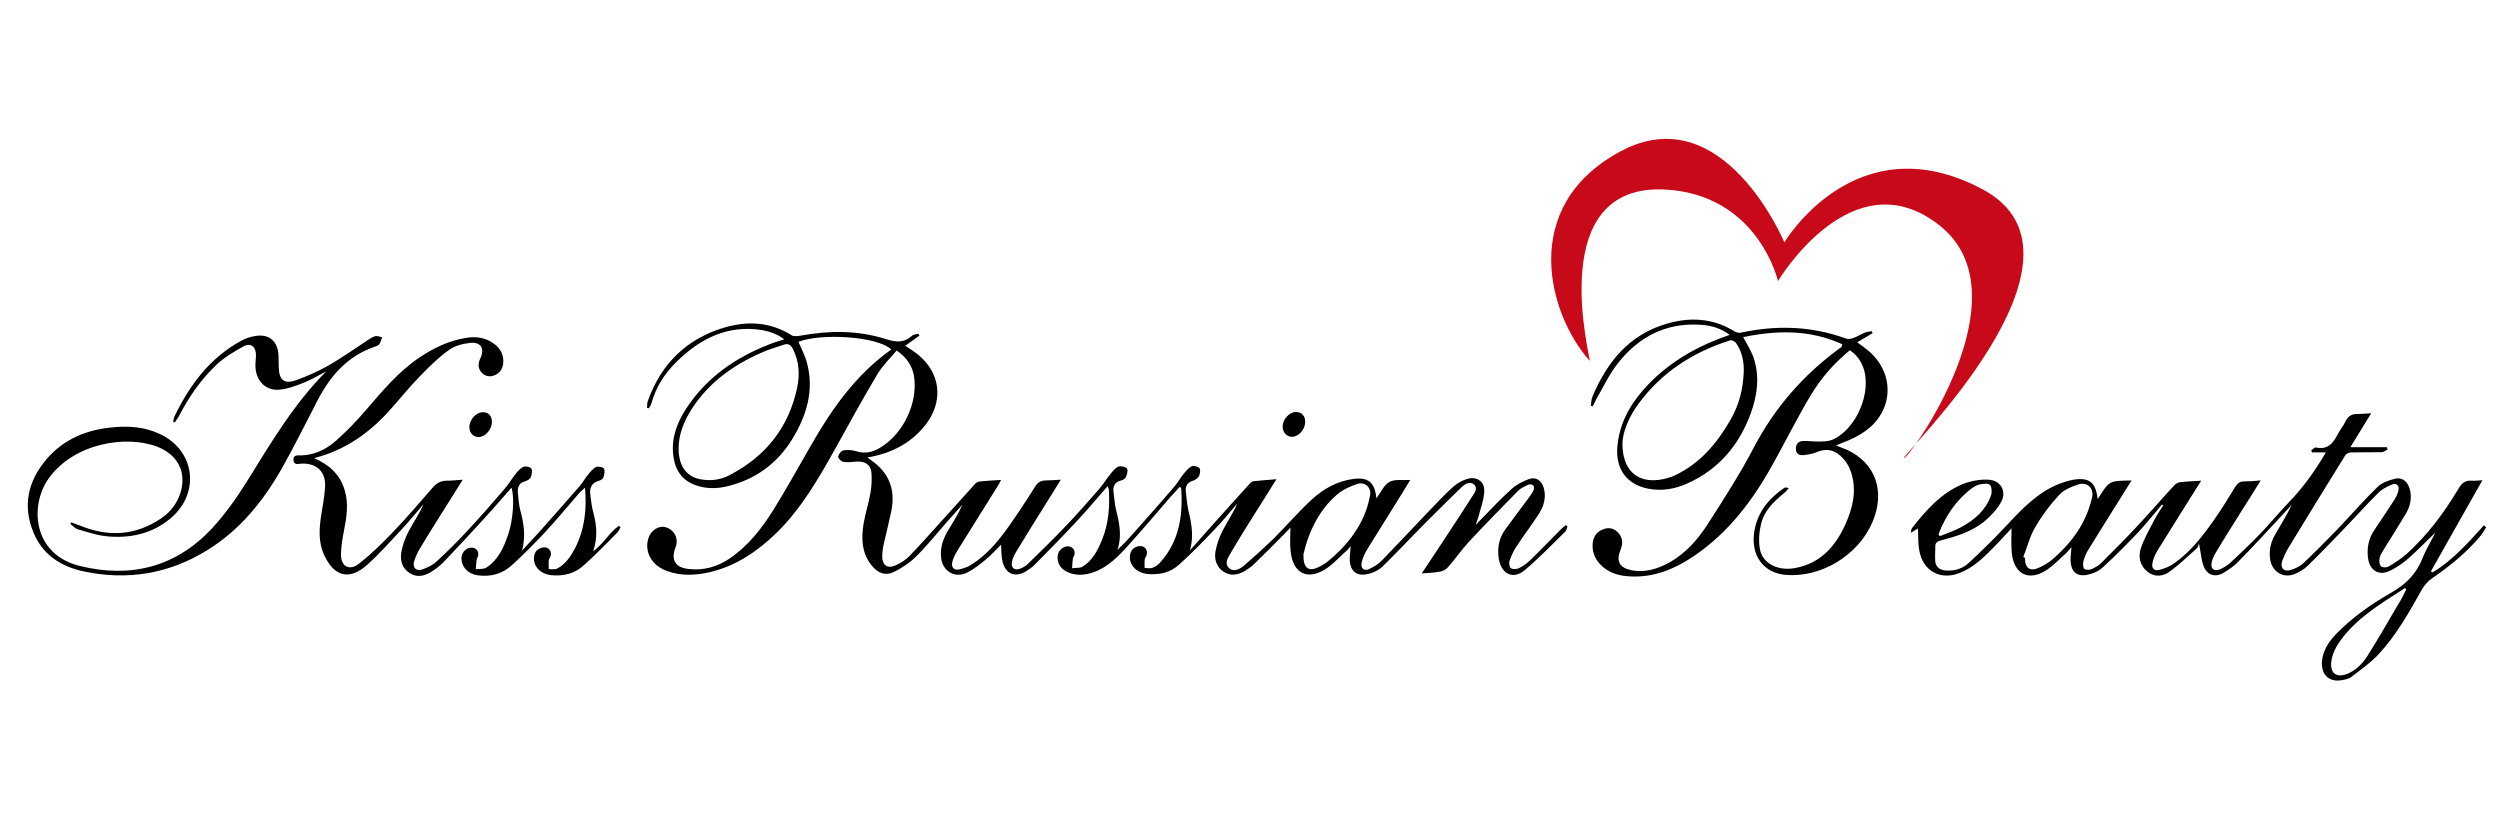
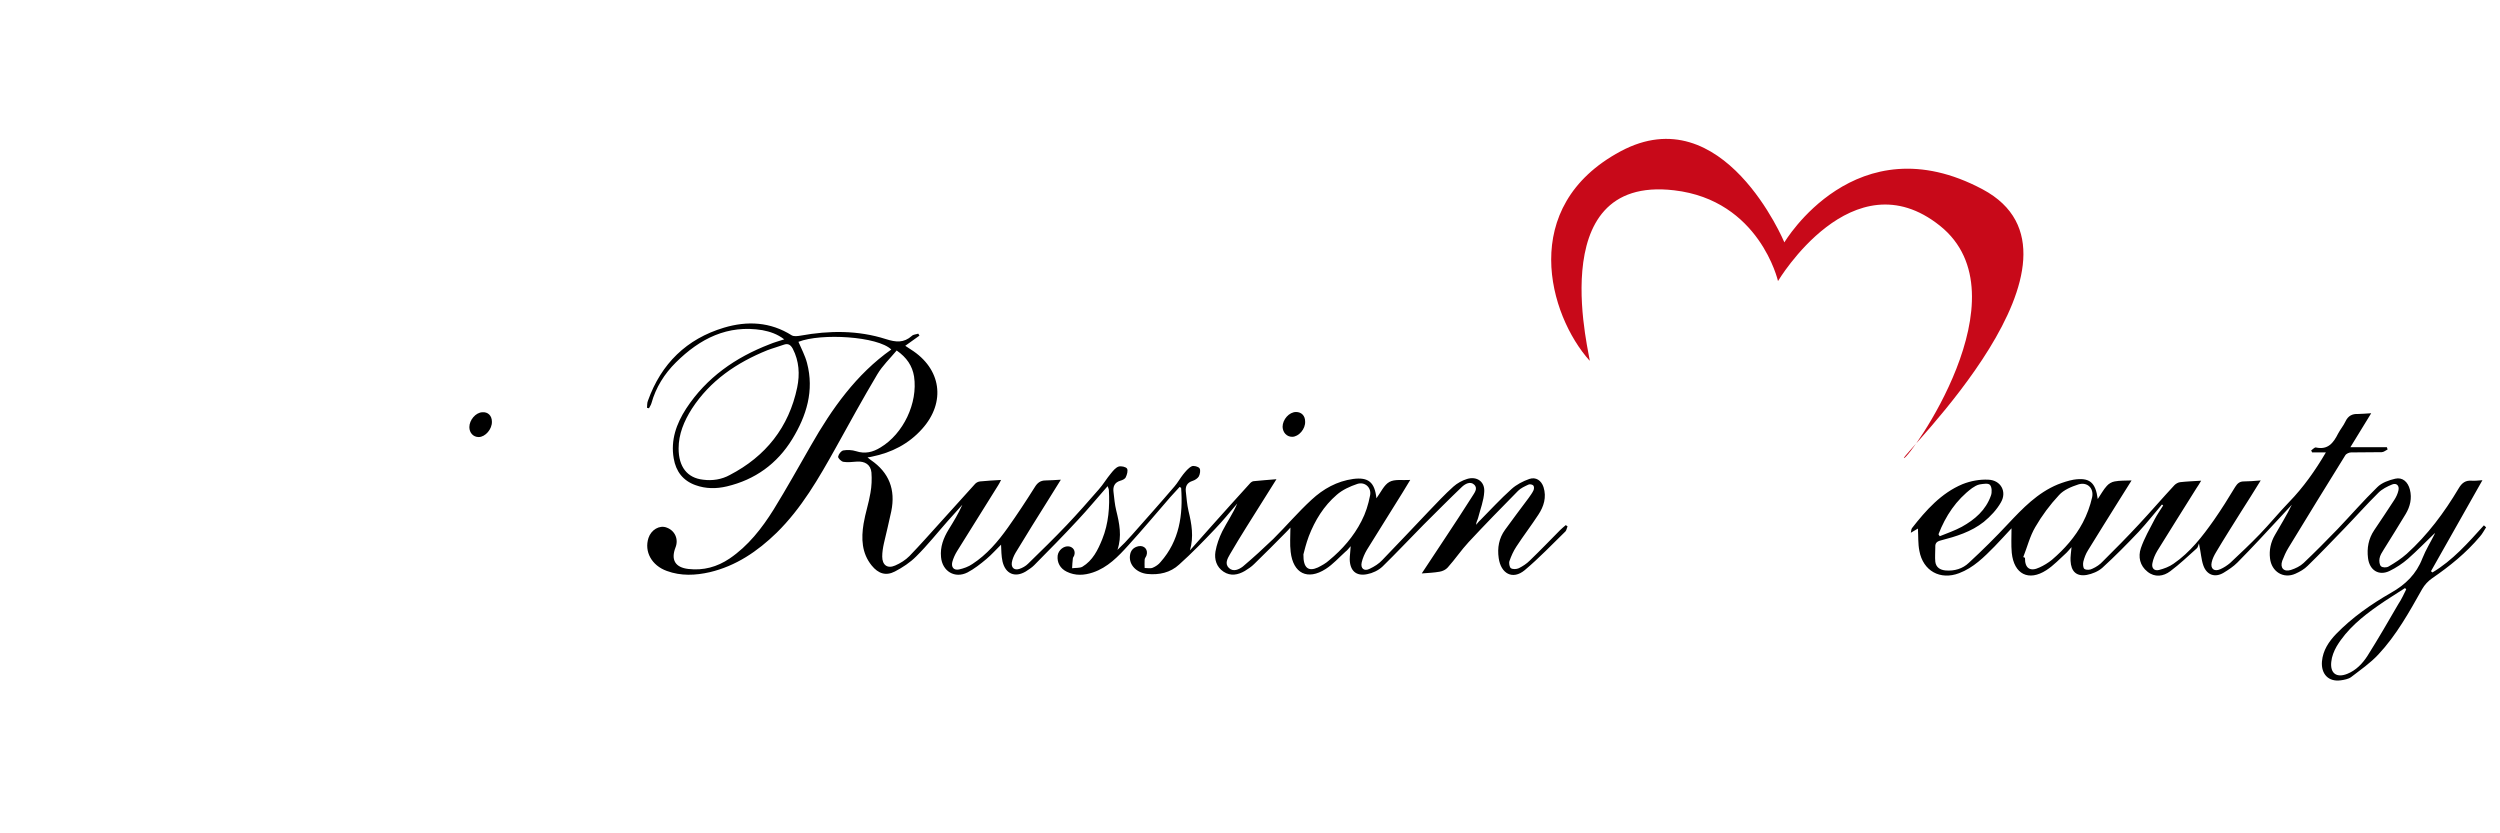
<svg xmlns="http://www.w3.org/2000/svg" width="180" height="60" viewBox="0 0 180 60" fill="none">
  <path d="M99.103 35.877C99.42 35.449 99.649 34.913 100.038 34.699C100.426 34.485 100.973 34.592 101.537 34.556C101.325 34.913 101.149 35.199 100.973 35.485C100.126 36.859 99.261 38.217 98.415 39.591C98.256 39.859 98.115 40.181 98.044 40.484C97.938 40.93 98.221 41.162 98.626 40.948C98.961 40.788 99.279 40.591 99.526 40.323C100.655 39.163 101.749 37.984 102.86 36.824C103.442 36.217 104.025 35.592 104.642 35.038C104.924 34.788 105.277 34.592 105.63 34.485C106.336 34.271 106.918 34.681 106.865 35.413C106.829 36.056 106.582 36.663 106.424 37.288C106.388 37.449 106.283 37.574 106.283 37.788C106.371 37.681 106.459 37.556 106.565 37.467C107.306 36.717 108.029 35.931 108.823 35.217C109.176 34.895 109.652 34.646 110.111 34.485C110.587 34.324 110.975 34.592 111.134 35.074C111.364 35.806 111.151 36.467 110.763 37.056C110.252 37.842 109.687 38.574 109.176 39.359C108.964 39.681 108.805 40.038 108.682 40.395C108.629 40.538 108.682 40.841 108.788 40.913C108.929 41.002 109.193 40.984 109.352 40.913C109.634 40.77 109.917 40.591 110.146 40.359C110.887 39.645 111.61 38.895 112.333 38.163C112.457 38.038 112.598 37.931 112.74 37.806C112.774 37.842 112.81 37.859 112.863 37.895C112.81 38.02 112.792 38.163 112.722 38.252C111.751 39.199 110.816 40.181 109.776 41.055C108.911 41.77 108.064 41.305 107.906 40.181C107.8 39.448 107.923 38.752 108.364 38.145C108.911 37.377 109.493 36.627 110.058 35.86C110.181 35.681 110.322 35.503 110.411 35.306C110.464 35.199 110.464 35.02 110.393 34.949C110.322 34.878 110.128 34.842 110.04 34.895C109.776 35.02 109.493 35.145 109.299 35.342C108.1 36.556 106.9 37.788 105.736 39.038C105.206 39.609 104.765 40.27 104.236 40.859C104.095 41.02 103.866 41.127 103.654 41.162C103.248 41.234 102.843 41.252 102.366 41.287C102.948 40.395 103.495 39.573 104.042 38.752C104.695 37.77 105.348 36.77 105.983 35.77C106.141 35.503 106.441 35.181 106.141 34.895C105.859 34.628 105.489 34.842 105.259 35.056C104.324 35.949 103.407 36.877 102.49 37.788C101.502 38.788 100.549 39.806 99.544 40.788C99.244 41.073 98.82 41.27 98.432 41.341C97.638 41.502 97.197 41.091 97.18 40.27C97.18 39.984 97.233 39.716 97.25 39.324C97.091 39.502 97.003 39.627 96.88 39.716C96.403 40.145 95.98 40.627 95.451 40.966C94.145 41.805 93.105 41.287 92.928 39.734C92.858 39.181 92.91 38.609 92.91 37.984C92.787 38.127 92.681 38.234 92.593 38.324C91.834 39.091 91.076 39.859 90.3 40.609C90.106 40.805 89.859 40.966 89.629 41.109C89.135 41.395 88.606 41.502 88.094 41.162C87.583 40.823 87.424 40.27 87.512 39.716C87.6 39.216 87.777 38.716 88.006 38.252C88.341 37.592 88.782 36.967 89.082 36.252C88.553 36.877 88.041 37.502 87.477 38.092C86.648 38.966 85.801 39.841 84.901 40.645C84.266 41.234 83.455 41.412 82.59 41.323C81.832 41.234 81.285 40.68 81.355 40.02C81.391 39.627 81.62 39.395 81.99 39.324C82.414 39.252 82.696 39.609 82.537 40.02C82.502 40.109 82.414 40.198 82.414 40.305C82.396 40.502 82.414 40.698 82.414 40.895C82.608 40.895 82.837 40.948 82.996 40.877C83.208 40.788 83.419 40.645 83.561 40.466C84.919 38.931 85.184 37.074 85.042 35.128C85.007 35.11 84.972 35.074 84.937 35.056C84.707 35.306 84.496 35.538 84.266 35.788C83.261 36.949 82.273 38.127 81.232 39.27C80.509 40.073 79.75 40.859 78.692 41.216C78.056 41.43 77.421 41.466 76.804 41.162C76.328 40.93 76.098 40.502 76.151 40.002C76.204 39.609 76.592 39.288 76.963 39.341C77.28 39.395 77.439 39.663 77.351 39.966C77.333 40.056 77.245 40.127 77.245 40.216C77.21 40.448 77.21 40.68 77.192 40.913C77.439 40.877 77.739 40.913 77.933 40.805C78.674 40.359 79.044 39.609 79.362 38.824C79.821 37.681 79.909 36.485 79.838 35.27C79.838 35.217 79.803 35.163 79.75 35.003C78.992 35.86 78.321 36.681 77.598 37.449C76.575 38.556 75.516 39.627 74.458 40.698C74.281 40.877 74.07 41.002 73.858 41.145C73.082 41.609 72.394 41.323 72.182 40.43C72.094 40.038 72.094 39.609 72.076 39.216C71.741 39.538 71.406 39.931 71.018 40.252C70.594 40.609 70.135 40.966 69.659 41.216C68.742 41.68 67.842 41.127 67.754 40.109C67.683 39.377 67.93 38.734 68.301 38.127C68.654 37.556 69.007 36.984 69.289 36.342C68.936 36.734 68.601 37.109 68.248 37.502C67.489 38.359 66.784 39.252 65.972 40.056C65.531 40.502 64.984 40.859 64.437 41.145C63.785 41.484 63.238 41.305 62.761 40.716C62.038 39.823 62.003 38.77 62.179 37.699C62.303 36.949 62.55 36.235 62.673 35.485C62.761 35.003 62.779 34.503 62.744 34.021C62.691 33.449 62.268 33.199 61.703 33.235C61.385 33.253 61.05 33.306 60.733 33.253C60.574 33.235 60.327 32.985 60.345 32.878C60.38 32.699 60.556 32.467 60.715 32.431C61.015 32.378 61.35 32.396 61.632 32.485C62.285 32.699 62.85 32.556 63.397 32.217C65.037 31.235 66.096 29.021 65.813 27.111C65.69 26.343 65.284 25.736 64.561 25.236C64.085 25.808 63.538 26.325 63.167 26.95C62.126 28.7 61.156 30.468 60.168 32.253C58.951 34.431 57.716 36.592 55.917 38.359C54.541 39.698 52.988 40.752 51.1 41.198C50.077 41.43 49.036 41.484 48.013 41.109C46.919 40.716 46.373 39.716 46.69 38.734C46.884 38.145 47.484 37.788 47.996 37.984C48.596 38.199 48.878 38.824 48.631 39.431C48.296 40.305 48.613 40.859 49.566 40.966C50.642 41.091 51.63 40.823 52.529 40.216C53.87 39.306 54.858 38.038 55.705 36.681C56.64 35.163 57.504 33.61 58.386 32.075C59.904 29.414 61.65 26.95 64.173 25.165C63.203 24.218 59.127 23.968 57.487 24.611C57.698 25.111 57.963 25.593 58.104 26.129C58.633 28.129 58.069 29.932 57.046 31.61C55.952 33.396 54.364 34.538 52.335 35.02C51.577 35.199 50.818 35.199 50.077 34.931C49.178 34.61 48.666 33.949 48.507 33.003C48.278 31.682 48.701 30.503 49.407 29.414C50.871 27.182 52.953 25.736 55.405 24.79C55.564 24.718 55.74 24.665 55.899 24.611C56.058 24.558 56.234 24.504 56.464 24.433C55.952 24.04 55.44 23.879 54.893 23.772C52.388 23.361 50.395 24.379 48.666 26.093C47.837 26.914 47.219 27.896 46.902 29.039C46.867 29.164 46.778 29.289 46.725 29.396C46.673 29.378 46.62 29.378 46.584 29.361C46.602 29.182 46.584 29.003 46.655 28.843C47.608 26.182 49.442 24.397 52.124 23.593C53.8 23.094 55.458 23.165 57.01 24.147C57.169 24.236 57.434 24.201 57.645 24.165C59.709 23.79 61.773 23.772 63.785 24.415C64.508 24.647 65.073 24.701 65.655 24.183C65.76 24.076 65.972 24.076 66.113 24.022C66.149 24.076 66.166 24.111 66.201 24.165C65.866 24.397 65.549 24.629 65.178 24.897C65.337 25.004 65.461 25.076 65.584 25.165C67.772 26.54 68.124 28.95 66.395 30.878C65.425 31.967 64.19 32.592 62.779 32.878C62.691 32.896 62.62 32.914 62.462 32.931C62.585 33.021 62.638 33.092 62.709 33.128C64.014 34.021 64.49 35.253 64.173 36.806C64.014 37.574 63.82 38.342 63.644 39.109C63.573 39.431 63.52 39.752 63.52 40.073C63.52 40.68 63.891 40.966 64.455 40.716C64.826 40.555 65.196 40.323 65.478 40.038C66.254 39.234 66.995 38.395 67.754 37.556C68.565 36.663 69.377 35.752 70.189 34.86C70.277 34.753 70.418 34.681 70.559 34.663C71.035 34.61 71.529 34.592 72.076 34.556C71.988 34.735 71.935 34.842 71.864 34.949C70.876 36.538 69.889 38.109 68.901 39.698C68.76 39.931 68.636 40.198 68.565 40.466C68.477 40.841 68.671 41.073 69.042 41.002C69.377 40.93 69.73 40.805 70.012 40.609C71.053 39.931 71.847 39.002 72.57 37.984C73.24 37.038 73.876 36.074 74.493 35.092C74.687 34.771 74.899 34.592 75.287 34.592C75.622 34.592 75.957 34.556 76.381 34.538C76.045 35.074 75.763 35.538 75.481 35.985C74.687 37.252 73.893 38.52 73.117 39.806C72.993 40.02 72.888 40.27 72.852 40.502C72.799 40.877 73.029 41.073 73.382 40.966C73.611 40.895 73.858 40.752 74.017 40.591C74.951 39.681 75.904 38.752 76.804 37.806C77.598 36.967 78.356 36.11 79.115 35.235C79.433 34.878 79.68 34.449 79.997 34.074C80.156 33.878 80.332 33.664 80.544 33.592C80.72 33.539 81.055 33.61 81.144 33.735C81.232 33.878 81.144 34.181 81.055 34.36C81.003 34.485 80.808 34.574 80.667 34.61C80.244 34.735 80.121 35.038 80.173 35.431C80.226 35.877 80.262 36.324 80.368 36.752C80.597 37.681 80.791 38.609 80.456 39.591C80.632 39.413 80.808 39.252 80.985 39.074C81.161 38.895 81.32 38.699 81.496 38.52C82.52 37.359 83.561 36.199 84.566 35.02C84.795 34.753 84.972 34.431 85.184 34.163C85.36 33.949 85.554 33.699 85.801 33.574C85.942 33.503 86.277 33.592 86.365 33.717C86.454 33.842 86.401 34.146 86.313 34.306C86.224 34.449 86.03 34.574 85.854 34.628C85.466 34.753 85.342 35.02 85.378 35.378C85.43 35.842 85.466 36.324 85.572 36.788C85.801 37.717 85.96 38.645 85.677 39.627C86.189 39.038 86.718 38.467 87.23 37.877C88.13 36.859 89.047 35.86 89.964 34.842C90.035 34.753 90.141 34.663 90.247 34.646C90.758 34.592 91.287 34.556 91.905 34.503C91.146 35.699 90.458 36.806 89.753 37.931C89.347 38.591 88.941 39.234 88.553 39.913C88.377 40.216 88.165 40.591 88.483 40.895C88.8 41.198 89.206 41.002 89.488 40.788C90.247 40.145 90.97 39.484 91.676 38.806C92.611 37.877 93.457 36.877 94.428 35.985C95.274 35.199 96.262 34.646 97.427 34.485C98.52 34.342 98.979 34.717 99.103 35.877ZM48.86 32.289C48.86 33.61 49.478 34.413 50.624 34.538C51.295 34.628 51.965 34.521 52.547 34.199C55.123 32.86 56.799 30.771 57.398 27.896C57.593 26.95 57.54 26.004 57.081 25.111C56.922 24.826 56.746 24.701 56.411 24.826C56.023 24.968 55.617 25.076 55.246 25.218C53.041 26.111 51.136 27.397 49.813 29.432C49.248 30.325 48.86 31.253 48.86 32.289ZM93.846 39.913C93.828 40.913 94.216 41.162 94.886 40.859C95.168 40.716 95.468 40.555 95.698 40.341C96.65 39.556 97.462 38.627 98.026 37.52C98.326 36.949 98.52 36.324 98.644 35.681C98.767 35.11 98.273 34.663 97.727 34.842C97.197 35.02 96.65 35.27 96.245 35.628C95.31 36.431 94.675 37.467 94.234 38.609C94.04 39.127 93.916 39.645 93.846 39.913Z" fill="black" />
  <path d="M175.295 38.395C174.661 39.002 174.043 39.645 173.373 40.234C172.984 40.573 172.526 40.877 172.049 41.109C171.273 41.484 170.603 41.055 170.497 40.181C170.408 39.466 170.532 38.788 170.938 38.181C171.432 37.449 171.908 36.735 172.384 36.002C172.526 35.788 172.631 35.556 172.685 35.324C172.773 34.985 172.561 34.753 172.243 34.878C171.891 35.02 171.502 35.217 171.238 35.485C170.408 36.306 169.632 37.181 168.821 38.02C167.939 38.931 167.056 39.859 166.157 40.734C165.91 40.984 165.592 41.163 165.275 41.305C164.41 41.698 163.546 41.163 163.441 40.198C163.369 39.609 163.493 39.038 163.794 38.52C164.199 37.806 164.64 37.109 165.01 36.342C164.745 36.627 164.464 36.931 164.199 37.217C163.176 38.324 162.153 39.431 161.094 40.502C160.811 40.788 160.459 41.02 160.107 41.234C159.489 41.609 158.889 41.412 158.642 40.716C158.484 40.27 158.466 39.77 158.324 39.127C158.271 39.252 158.254 39.413 158.165 39.484C157.548 40.038 156.931 40.627 156.26 41.127C155.766 41.502 155.148 41.591 154.62 41.163C154.073 40.734 153.932 40.091 154.143 39.466C154.39 38.752 154.779 38.074 155.132 37.395C155.308 37.056 155.537 36.735 155.748 36.395C155.714 36.377 155.696 36.342 155.66 36.324C155.096 36.984 154.567 37.663 153.985 38.288C153.138 39.181 152.273 40.056 151.373 40.877C151.074 41.145 150.633 41.323 150.245 41.395C149.503 41.52 149.116 41.145 149.08 40.377C149.062 40.091 149.116 39.788 149.15 39.395C148.992 39.573 148.904 39.681 148.798 39.788C148.322 40.216 147.864 40.716 147.334 41.055C146.063 41.877 145.005 41.341 144.847 39.806C144.793 39.234 144.829 38.645 144.829 38.038C144.405 38.484 144.017 38.931 143.611 39.341C142.853 40.109 142.094 40.877 141.054 41.27C139.695 41.787 138.46 41.109 138.195 39.663C138.09 39.145 138.125 38.609 138.09 38.056C137.966 38.127 137.825 38.217 137.579 38.359C137.613 38.181 137.613 38.092 137.667 38.02C138.672 36.735 139.766 35.503 141.3 34.86C141.882 34.628 142.554 34.503 143.17 34.538C144.053 34.574 144.512 35.395 144.07 36.163C143.77 36.699 143.312 37.181 142.835 37.574C141.936 38.288 140.841 38.627 139.73 38.913C139.448 38.984 139.324 39.109 139.342 39.395C139.342 39.752 139.307 40.109 139.342 40.448C139.395 40.859 139.695 41.038 140.083 41.073C140.718 41.127 141.318 40.948 141.759 40.52C142.729 39.627 143.682 38.681 144.582 37.717C145.64 36.592 146.699 35.485 148.163 34.878C148.534 34.735 148.904 34.61 149.292 34.538C150.438 34.36 150.879 34.717 151.038 35.931C151.268 35.592 151.445 35.253 151.691 34.985C151.832 34.824 152.044 34.699 152.256 34.663C152.626 34.592 153.014 34.61 153.473 34.592C153.12 35.145 152.821 35.628 152.52 36.11C151.796 37.27 151.056 38.449 150.333 39.627C150.175 39.877 150.068 40.163 149.998 40.448C149.962 40.609 149.98 40.913 150.085 40.966C150.227 41.055 150.492 41.038 150.65 40.948C150.933 40.823 151.198 40.645 151.409 40.413C152.291 39.538 153.156 38.663 154.002 37.752C154.867 36.824 155.696 35.86 156.56 34.931C156.666 34.824 156.825 34.735 156.966 34.717C157.425 34.663 157.901 34.646 158.484 34.61C158.342 34.842 158.254 35.003 158.148 35.145C157.213 36.645 156.26 38.145 155.325 39.663C155.166 39.931 155.026 40.252 154.972 40.555C154.902 40.895 155.096 41.127 155.449 41.038C155.802 40.948 156.189 40.805 156.49 40.591C157.689 39.77 158.571 38.627 159.401 37.449C159.947 36.663 160.442 35.878 160.935 35.056C161.094 34.806 161.253 34.663 161.553 34.663C161.923 34.663 162.294 34.628 162.771 34.592C162.276 35.395 161.818 36.127 161.359 36.842C160.759 37.806 160.141 38.77 159.559 39.752C159.419 39.984 159.295 40.234 159.242 40.484C159.136 40.948 159.419 41.18 159.859 40.984C160.107 40.877 160.353 40.716 160.565 40.538C161.288 39.859 162.011 39.181 162.699 38.467C163.423 37.717 164.093 36.895 164.817 36.145C165.84 35.092 166.687 33.896 167.463 32.574C167.11 32.574 166.793 32.574 166.474 32.574C166.457 32.521 166.422 32.485 166.404 32.431C166.51 32.36 166.651 32.2 166.739 32.217C167.622 32.414 168.009 31.878 168.344 31.218C168.504 30.914 168.733 30.646 168.874 30.343C169.068 29.932 169.367 29.789 169.774 29.807C170.055 29.807 170.356 29.771 170.727 29.753C170.215 30.593 169.738 31.36 169.227 32.2C170.144 32.2 171.008 32.2 171.855 32.2C171.873 32.253 171.891 32.306 171.908 32.36C171.767 32.431 171.626 32.556 171.485 32.556C170.743 32.574 170.021 32.556 169.279 32.574C169.138 32.574 168.927 32.664 168.856 32.789C167.48 35.003 166.121 37.217 164.763 39.449C164.587 39.734 164.446 40.056 164.322 40.377C164.146 40.877 164.428 41.198 164.94 41.038C165.275 40.93 165.61 40.77 165.857 40.538C166.687 39.752 167.498 38.931 168.31 38.092C169.262 37.092 170.179 36.038 171.167 35.074C171.485 34.753 171.997 34.574 172.455 34.467C172.984 34.342 173.373 34.699 173.513 35.253C173.672 35.878 173.531 36.467 173.213 37.002C172.703 37.859 172.155 38.716 171.626 39.573C171.503 39.77 171.361 39.984 171.325 40.216C171.291 40.395 171.325 40.68 171.432 40.77C171.538 40.877 171.838 40.877 171.979 40.788C172.438 40.52 172.878 40.234 173.284 39.877C174.784 38.52 175.983 36.913 177.024 35.163C177.253 34.77 177.518 34.574 177.959 34.61C178.206 34.628 178.453 34.592 178.735 34.574C177.483 36.788 176.266 38.949 175.03 41.127C175.066 41.163 175.102 41.18 175.136 41.216C176.583 40.359 177.712 39.074 178.841 37.824C178.894 37.877 178.947 37.913 179 37.967C178.859 38.181 178.735 38.431 178.559 38.627C177.554 39.823 176.372 40.77 175.101 41.645C174.819 41.841 174.572 42.109 174.396 42.412C173.461 44.073 172.543 45.733 171.238 47.126C170.655 47.751 169.95 48.233 169.279 48.751C169.086 48.894 168.785 48.947 168.539 48.983C167.656 49.108 167.11 48.536 167.18 47.626C167.251 46.822 167.674 46.197 168.203 45.644C169.367 44.448 170.727 43.501 172.155 42.68C173.196 42.091 173.973 41.341 174.414 40.198C174.661 39.573 175.014 39.02 175.313 38.413L175.295 38.395ZM145.675 40.109C145.711 40.127 145.746 40.145 145.799 40.163C145.782 40.913 146.169 41.18 146.839 40.859C147.158 40.716 147.475 40.52 147.74 40.306C148.639 39.538 149.415 38.663 149.962 37.627C150.262 37.056 150.492 36.431 150.633 35.806C150.773 35.145 150.28 34.681 149.645 34.878C149.15 35.038 148.586 35.27 148.251 35.645C147.599 36.342 147.016 37.127 146.54 37.949C146.151 38.609 145.958 39.395 145.675 40.109ZM173.249 42.43C173.213 42.394 173.196 42.377 173.161 42.341C172.508 42.769 171.855 43.162 171.22 43.609C170.073 44.412 168.98 45.305 168.239 46.537C168.045 46.876 167.886 47.269 167.851 47.661C167.762 48.483 168.239 48.822 168.998 48.519C169.632 48.269 170.109 47.769 170.462 47.215C171.238 45.983 171.961 44.733 172.685 43.484C172.914 43.144 173.072 42.787 173.249 42.43ZM139.571 38.467C139.607 38.52 139.625 38.556 139.66 38.609C140.189 38.395 140.753 38.199 141.248 37.931C142.183 37.413 142.977 36.735 143.347 35.681C143.435 35.449 143.417 35.056 143.276 34.913C143.152 34.77 142.783 34.842 142.536 34.878C142.341 34.913 142.147 35.038 141.988 35.145C140.841 36.002 140.083 37.145 139.571 38.467Z" fill="black" />
-   <path d="M132.656 24.79C130.31 23.719 127.928 23.772 125.511 24.272C125.776 24.772 126.076 25.236 126.253 25.736C126.711 27.093 126.534 28.432 126.058 29.754C125.212 32.075 123.713 33.825 121.454 34.824C120.572 35.217 119.619 35.378 118.649 35.181C117.132 34.878 116.338 33.789 116.444 32.235C116.567 30.611 117.273 29.254 118.331 28.057C119.937 26.236 121.948 25.04 124.189 24.236C124.277 24.201 124.383 24.165 124.541 24.111C123.871 23.612 123.148 23.415 122.371 23.38C119.919 23.237 117.961 24.272 116.479 26.165C115.862 26.95 115.42 27.897 114.909 28.789C114.821 28.932 114.768 29.093 114.68 29.254C114.627 29.236 114.592 29.236 114.539 29.218C114.574 28.986 114.574 28.754 114.662 28.54C115.703 26.093 117.256 24.147 119.884 23.344C121.613 22.808 123.306 22.88 124.894 23.862C125.017 23.933 125.194 23.987 125.336 23.951C127.91 23.397 130.433 23.469 132.921 24.379C133.08 24.433 133.292 24.397 133.468 24.326C133.75 24.219 133.997 24.058 134.261 23.951C134.42 23.88 134.596 23.88 134.773 23.844C134.791 23.897 134.809 23.933 134.826 23.987C134.473 24.201 134.121 24.415 133.715 24.647C133.98 24.844 134.227 25.004 134.438 25.183C135.761 26.236 136.255 27.897 135.655 29.361C135.179 30.521 134.243 31.2 133.15 31.682C132.851 31.807 132.55 31.914 132.197 32.075C132.498 32.2 132.762 32.289 133.009 32.396C135.055 33.36 135.761 35.396 134.809 37.61C133.785 39.984 131.139 41.591 128.598 41.395C126.993 41.27 126.04 40.02 126.305 38.288C126.517 36.913 127.328 35.913 128.44 35.146C128.51 35.092 128.616 35.074 128.793 35.146C128.687 35.253 128.598 35.396 128.475 35.485C127.735 36.092 127.029 36.753 126.799 37.717C126.658 38.288 126.606 38.931 126.711 39.52C126.887 40.556 127.982 41.109 129.163 40.913C131.015 40.609 132.127 39.395 132.868 37.752C133.38 36.61 133.679 35.414 133.326 34.164C133.15 33.557 132.851 33.057 132.339 32.682C131.844 32.325 131.351 32.325 130.804 32.557C130.504 32.682 130.151 32.735 129.834 32.771C129.551 32.789 129.304 32.682 129.304 32.325C129.286 31.985 129.481 31.771 129.798 31.753C130.169 31.735 130.522 31.789 130.892 31.789C131.228 31.789 131.581 31.789 131.88 31.682C133.645 30.968 134.826 28.2 134.138 26.415C133.944 25.915 133.645 25.522 133.186 25.218C132.039 26.165 131.086 27.254 130.345 28.504C129.41 30.075 128.598 31.7 127.717 33.289C126.253 35.967 124.453 38.377 121.878 40.092C120.519 41.002 119.037 41.591 117.378 41.502C116.55 41.466 115.791 41.252 115.191 40.609C114.786 40.163 114.609 39.645 114.68 39.056C114.75 38.574 115.015 38.252 115.474 38.092C115.879 37.949 116.232 38.056 116.515 38.359C116.832 38.717 116.867 39.127 116.69 39.556C116.338 40.395 116.585 40.877 117.467 41.056C118.473 41.252 119.39 40.949 120.255 40.466C121.366 39.824 122.213 38.877 122.901 37.824C124.082 35.985 125.282 34.128 126.287 32.2C127.787 29.343 129.834 27.004 132.409 25.111C132.48 25.058 132.55 25.004 132.622 24.951C132.586 24.915 132.604 24.879 132.656 24.79ZM116.814 31.914C116.814 33.807 117.82 34.735 119.39 34.556C119.813 34.503 120.237 34.396 120.608 34.217C122.425 33.36 123.659 31.878 124.63 30.164C125.212 29.147 125.494 28.022 125.547 26.843C125.582 26.076 125.441 25.326 124.983 24.683C124.911 24.576 124.682 24.469 124.576 24.504C121.93 25.343 119.673 26.772 117.996 29.039C117.308 29.968 116.85 31.021 116.814 31.914Z" fill="black" />
-   <path d="M22.61 32.985C23.686 33.449 24.48 34.146 24.815 35.288C25.115 36.27 24.956 37.252 24.762 38.234C24.656 38.77 24.568 39.324 24.55 39.859C24.515 40.752 25.133 41.145 25.838 40.591C26.756 39.877 27.585 39.056 28.378 38.217C29.349 37.199 30.266 36.127 31.184 35.074C31.448 34.771 31.73 34.628 32.136 34.61C32.507 34.61 32.859 34.574 33.318 34.538C32.859 35.288 32.419 35.967 31.995 36.645C31.395 37.609 30.778 38.574 30.196 39.556C30.037 39.823 29.896 40.145 29.808 40.448C29.702 40.841 29.949 41.127 30.337 41.02C30.725 40.895 31.113 40.716 31.413 40.448C32.189 39.734 32.93 39.002 33.636 38.234C34.518 37.288 35.365 36.324 36.194 35.36C36.547 34.967 36.829 34.503 37.146 34.092C37.305 33.896 37.481 33.699 37.693 33.61C37.852 33.556 38.187 33.61 38.258 33.735C38.346 33.896 38.293 34.181 38.205 34.378C38.134 34.521 37.94 34.61 37.781 34.663C37.358 34.788 37.252 35.092 37.287 35.485C37.323 35.913 37.358 36.342 37.464 36.752C37.728 37.699 37.852 38.645 37.587 39.645C37.993 39.199 38.416 38.752 38.822 38.306C39.81 37.199 40.78 36.092 41.751 34.985C41.945 34.753 42.103 34.467 42.297 34.235C42.474 34.003 42.668 33.753 42.915 33.628C43.056 33.556 43.409 33.628 43.48 33.735C43.568 33.896 43.515 34.163 43.444 34.378C43.409 34.485 43.233 34.592 43.092 34.628C42.544 34.788 42.439 35.181 42.509 35.663C42.562 36.11 42.615 36.556 42.739 36.984C42.968 37.859 43.038 38.734 42.703 39.698C43.462 39.145 43.868 38.342 44.556 37.859C44.591 37.895 44.644 37.931 44.679 37.967C44.608 38.092 44.556 38.217 44.468 38.324C43.656 39.145 42.862 39.966 41.998 40.734C41.362 41.305 40.551 41.502 39.687 41.412C38.893 41.323 38.364 40.752 38.452 40.073C38.505 39.681 38.752 39.466 39.122 39.413C39.51 39.359 39.757 39.698 39.634 40.073C39.598 40.163 39.51 40.252 39.51 40.359C39.493 40.573 39.51 40.77 39.51 40.984C39.722 40.966 39.969 41.02 40.128 40.93C40.727 40.609 41.08 40.073 41.398 39.484C42.086 38.145 42.262 36.699 42.121 35.11C41.945 35.27 41.839 35.36 41.733 35.467C40.886 36.431 40.075 37.431 39.193 38.377C38.434 39.181 37.658 39.966 36.829 40.716C36.158 41.323 35.347 41.537 34.447 41.43C33.689 41.341 33.177 40.788 33.23 40.109C33.265 39.752 33.583 39.431 33.918 39.431C34.288 39.413 34.518 39.716 34.412 40.073C34.394 40.145 34.324 40.198 34.324 40.27C34.288 40.502 34.271 40.752 34.253 40.984C34.518 40.948 34.818 41.002 35.029 40.859C35.894 40.288 36.282 39.395 36.599 38.449C36.935 37.449 37.058 35.895 36.829 35.11C36.158 35.878 35.523 36.61 34.87 37.324C33.9 38.395 32.912 39.449 31.907 40.502C31.642 40.77 31.325 41.002 31.007 41.198C30.531 41.484 30.019 41.591 29.508 41.27C28.961 40.93 28.802 40.377 28.89 39.788C28.978 39.288 29.155 38.788 29.384 38.324C29.737 37.645 30.178 37.02 30.495 36.306C29.966 36.913 29.455 37.538 28.908 38.127C28.096 39.002 27.302 39.895 26.403 40.698C25.168 41.787 24.074 41.52 23.368 40.02C22.892 39.038 22.98 38.038 23.139 37.002C23.245 36.36 23.368 35.717 23.404 35.056C23.474 33.985 22.822 33.36 21.763 33.378C21.534 33.378 21.163 33.538 21.128 33.128C21.093 32.717 21.481 32.789 21.71 32.789C22.645 32.753 23.474 32.36 24.145 31.771C24.939 31.075 25.679 30.307 26.367 29.503C27.532 28.146 28.678 26.772 30.178 25.754C31.219 25.058 32.313 24.522 33.565 24.326C34.235 24.218 34.888 24.29 35.47 24.683C36 25.022 36.3 25.522 36.229 26.182C36.176 26.611 35.947 26.897 35.559 27.04C35.241 27.147 34.923 27.093 34.676 26.825C34.394 26.504 34.412 26.165 34.588 25.79C34.906 25.111 34.641 24.629 33.9 24.683C33.371 24.736 32.771 24.879 32.348 25.183C31.589 25.718 30.901 26.397 30.249 27.075C29.525 27.807 28.873 28.629 28.184 29.396C26.685 31.11 24.886 32.414 22.61 32.985Z" fill="black" />
-   <path d="M5.127 37.61C5.339 37.681 5.551 37.77 5.762 37.842C7.791 38.681 9.749 38.574 11.602 37.324C12.254 36.895 12.731 36.271 12.978 35.521C13.454 34.057 12.854 32.789 11.372 32.182C9.132 31.289 5.321 31.896 3.504 34.449C2.111 36.413 2.358 39.931 5.762 40.752C9.396 41.645 12.66 40.841 15.271 38.038C16.206 37.02 17.017 35.878 17.758 34.699C19.487 31.914 21.146 29.093 23.492 26.736C22.963 27.004 22.451 27.325 21.904 27.54C21.322 27.772 20.722 28.004 20.105 28.057C19.134 28.147 18.429 27.415 18.393 26.415C18.376 26.129 18.429 25.843 18.429 25.576C18.446 24.986 18.058 24.647 17.547 24.933C16.823 25.326 16.082 25.772 15.5 26.343C14.442 27.361 13.613 28.575 12.925 29.879C12.836 30.057 12.695 30.236 12.59 30.414C12.554 30.396 12.501 30.379 12.466 30.361C12.501 30.236 12.501 30.093 12.572 29.968C13.666 27.7 15.112 25.772 17.353 24.54C17.653 24.379 18.006 24.255 18.341 24.201C19.346 24.005 19.999 24.54 20.052 25.576C20.07 25.861 20.052 26.147 20.07 26.415C20.087 27.379 20.457 27.683 21.357 27.361C22.134 27.075 22.91 26.736 23.633 26.326C24.603 25.772 25.521 25.111 26.456 24.504C26.632 24.379 26.826 24.255 27.038 24.201C27.179 24.165 27.355 24.255 27.514 24.29C27.444 24.451 27.408 24.647 27.302 24.79C27.232 24.879 27.091 24.933 26.967 24.969C25.044 25.629 23.792 27.04 22.874 28.807C22.01 30.468 21.181 32.164 20.246 33.807C18.905 36.146 17.229 38.199 14.9 39.627C12.149 41.323 9.167 41.806 6.045 41.145C4.422 40.806 3.081 39.967 2.411 38.342C1.617 36.431 2.005 34.664 3.31 33.11C4.598 31.575 6.327 30.896 8.285 30.753C9.361 30.664 10.42 30.753 11.443 31.218C14.054 32.378 14.46 35.521 12.254 37.342C10.967 38.413 9.449 38.752 7.826 38.627C7.085 38.574 6.345 38.324 5.604 38.11C5.41 38.056 5.251 37.86 5.074 37.735C5.074 37.717 5.092 37.663 5.127 37.61Z" fill="black" />
  <path d="M35.417 30.361C35.435 30.896 34.941 31.468 34.465 31.468C34.077 31.468 33.794 31.164 33.794 30.753C33.794 30.236 34.253 29.7 34.729 29.682C35.135 29.647 35.417 29.932 35.417 30.361Z" fill="black" />
  <path d="M93.034 31.45C92.646 31.45 92.364 31.146 92.346 30.735C92.346 30.2 92.822 29.664 93.316 29.664C93.704 29.664 93.969 29.932 93.969 30.343C94.004 30.878 93.51 31.45 93.034 31.45Z" fill="black" />
  <path d="M114.451 25.968C114.644 26.183 110.834 12.559 120.537 13.702C126.694 14.416 128.016 20.237 128.016 20.237C128.016 20.237 133.38 11.22 139.677 16.255C145.976 21.29 137.402 33.075 137.084 32.985C136.767 32.896 151.886 18.505 142.747 13.631C133.609 8.756 128.475 17.452 128.475 17.452C128.475 17.452 124.082 6.917 116.674 10.899C109.264 14.881 111.522 22.701 114.451 25.968Z" fill="#C80919" />
</svg>